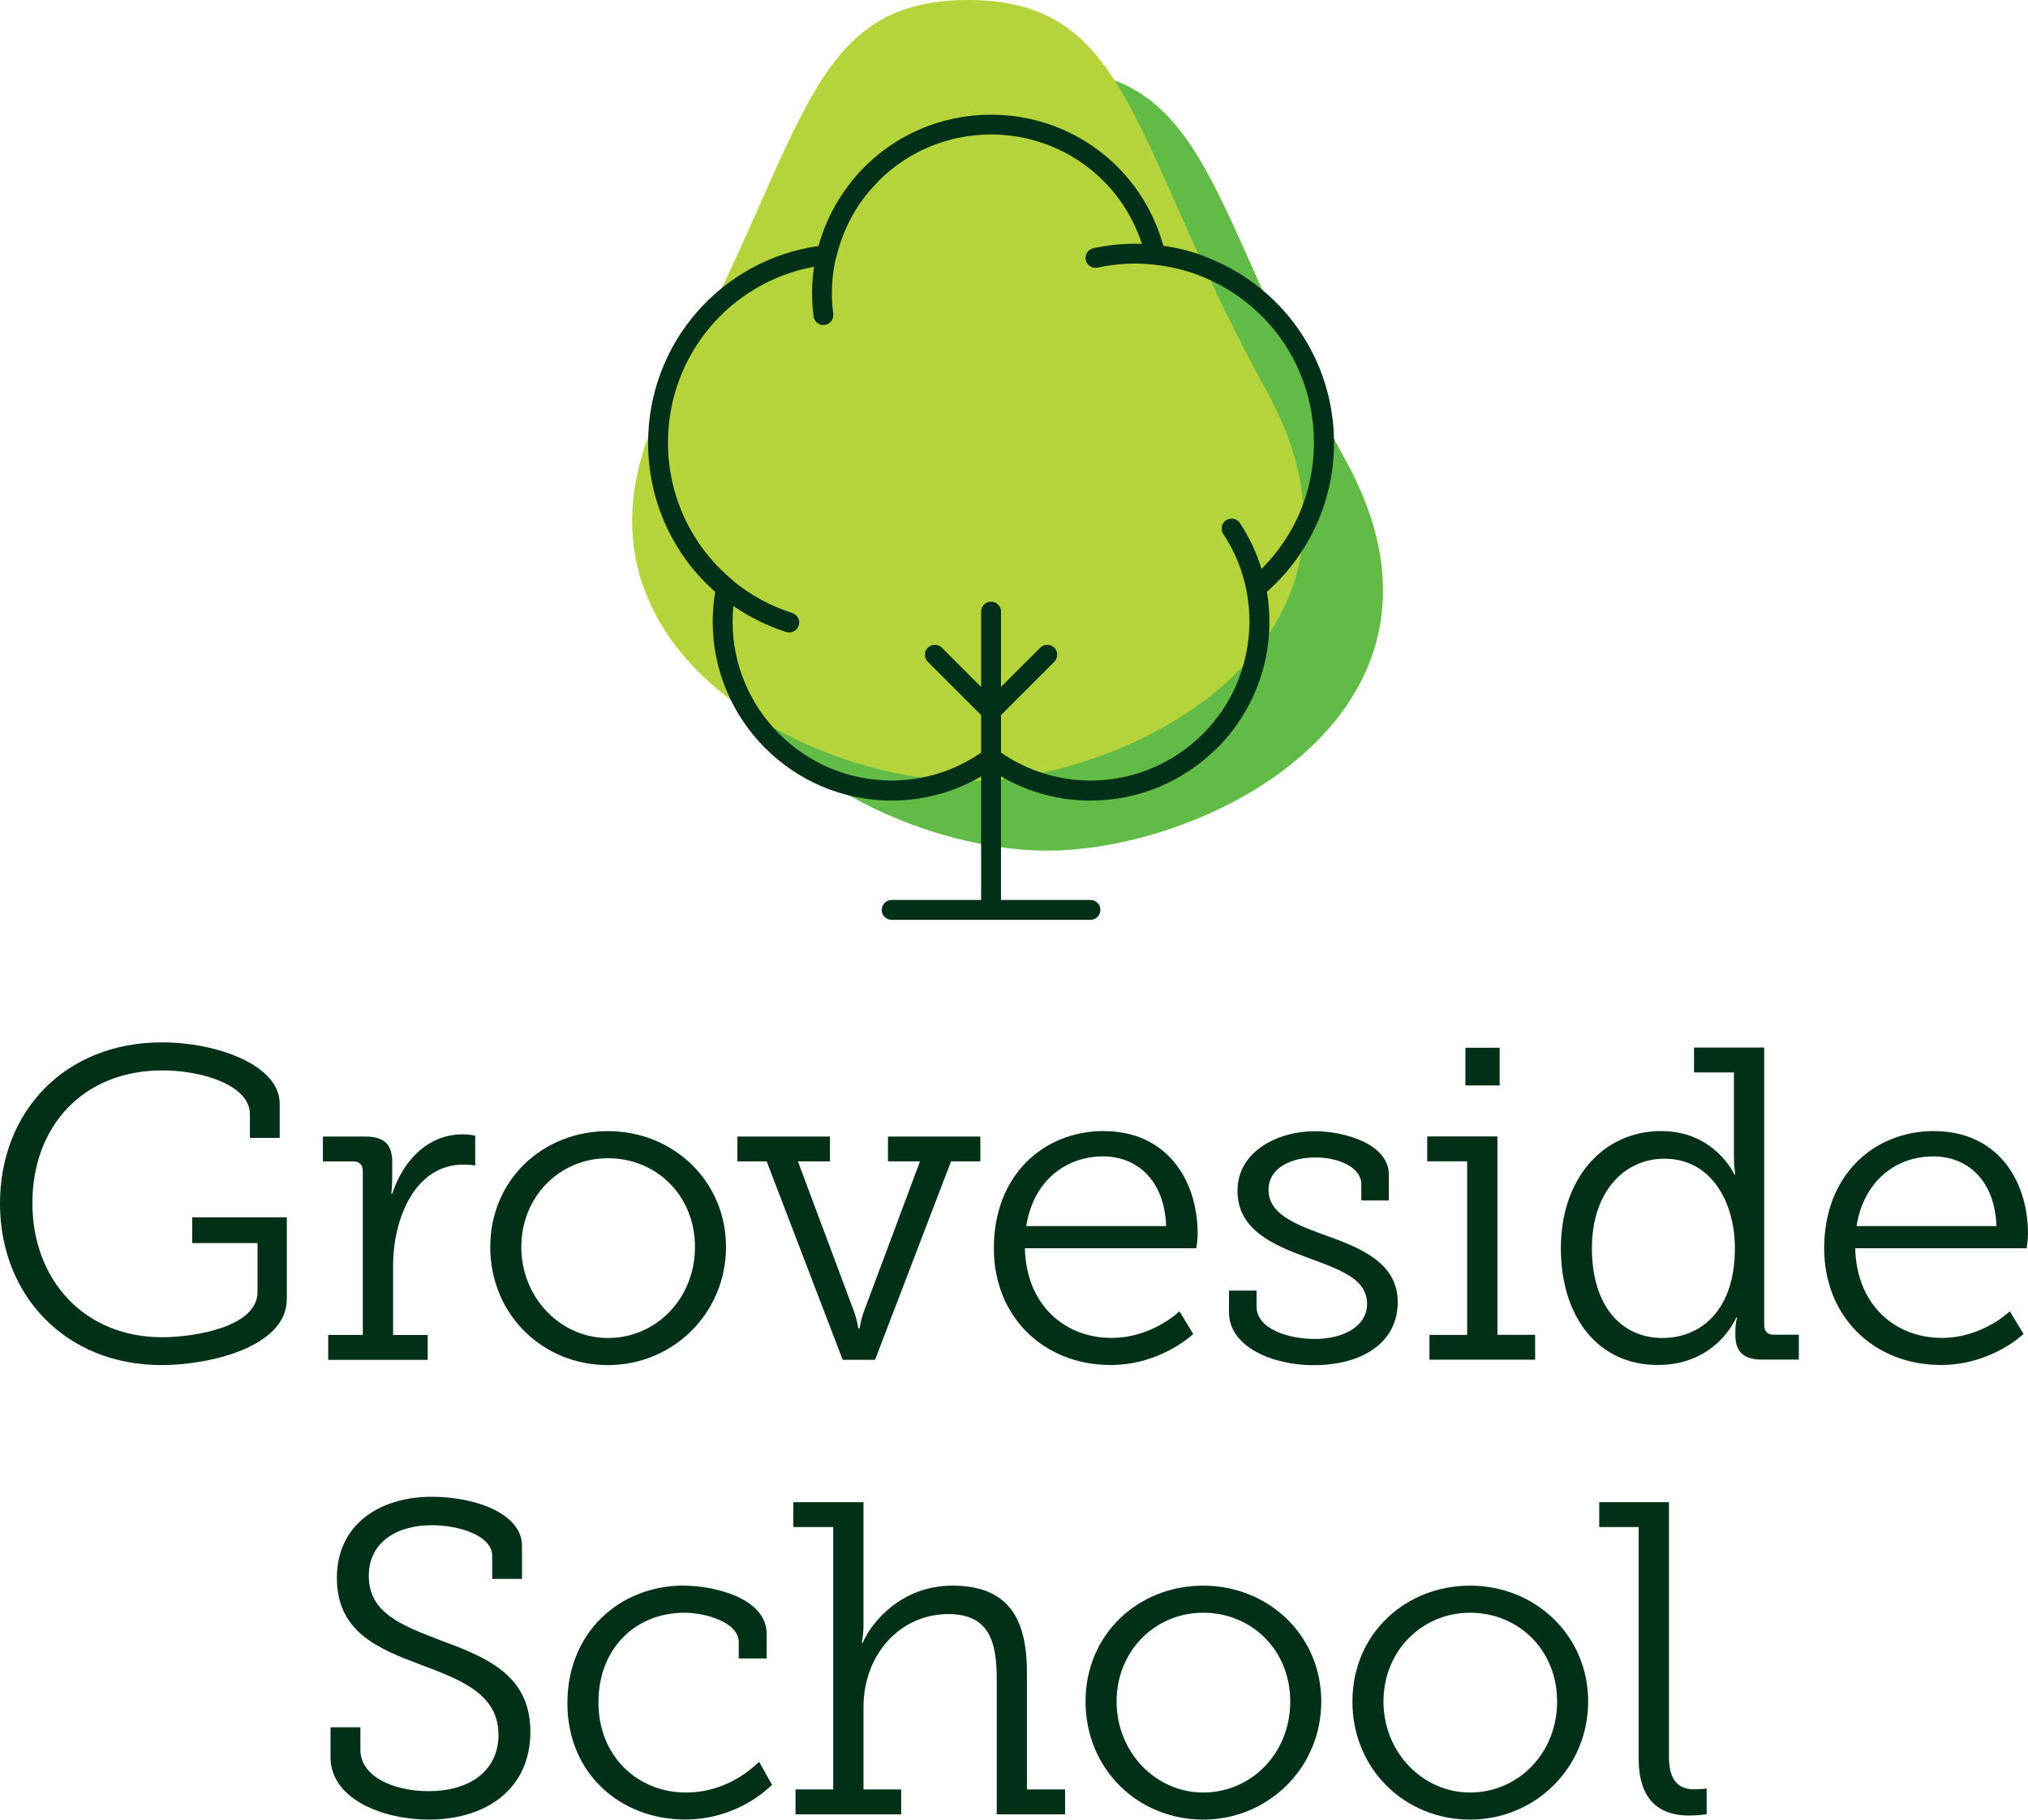
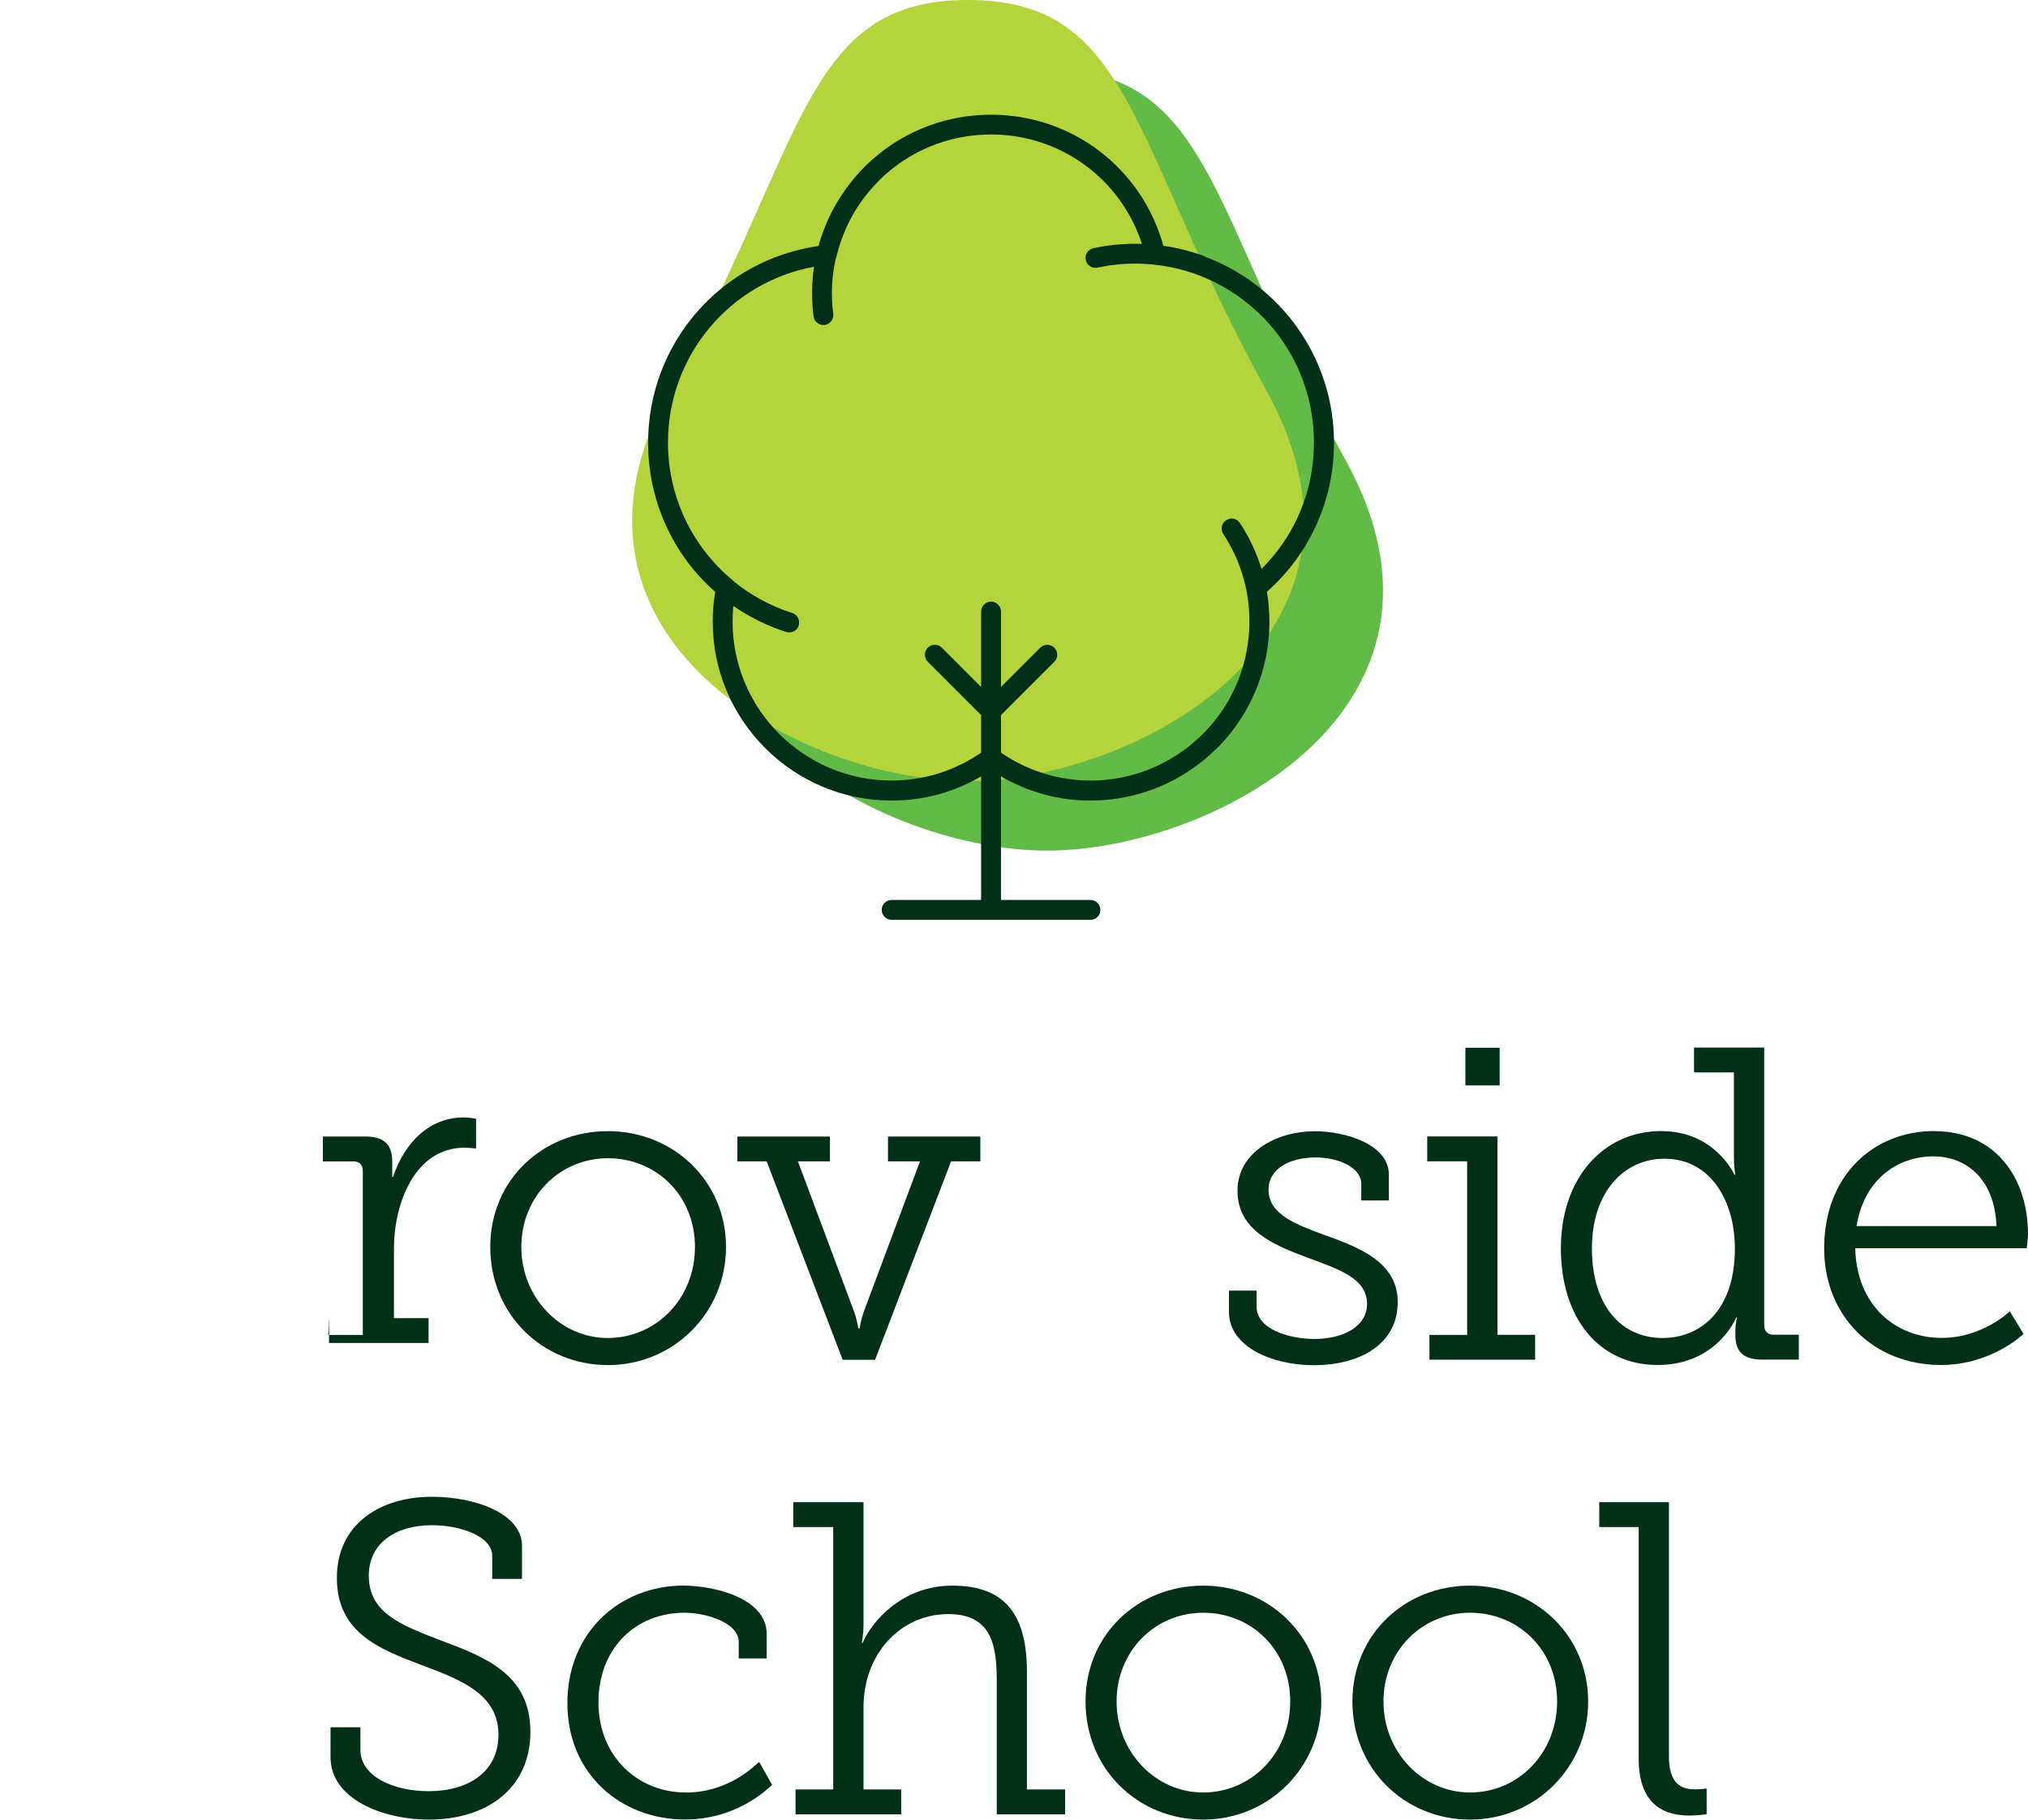
<svg xmlns="http://www.w3.org/2000/svg" viewBox="0 0 210.34 188.76">
  <defs>
    <style> .cls-1 { fill: #b5d33b; } .cls-1, .cls-2 { mix-blend-mode: multiply; } .cls-1, .cls-2, .cls-3 { stroke-width: 0px; } .cls-2 { fill: #62bb46; } .cls-4 { isolation: isolate; } .cls-3 { fill: #003018; } </style>
  </defs>
  <g class="cls-4">
    <g id="Layer_2" data-name="Layer 2">
      <g id="Layer_1-2" data-name="Layer 1">
        <g>
          <g>
-             <path class="cls-3" d="m16.81,108.13c5.57,0,12.2,2.3,12.2,6.36v3.55h-3.09v-2.44c0-3.04-4.97-4.56-9.07-4.56-8.24,0-13.49,5.8-13.49,13.77s5.39,13.91,13.45,13.91c3.22,0,9.9-1.01,9.9-4.7v-5.07h-6.77v-2.67h9.81v8.47c0,5.02-8.1,6.86-12.99,6.86-9.95,0-16.76-7.23-16.76-16.76s6.72-16.72,16.81-16.72Z" />
-             <path class="cls-3" d="m34.04,138.48h3.59v-16.99c0-.69-.37-1.01-1.01-1.01h-3.13v-2.58h4.38c1.93,0,2.81.78,2.81,2.62v1.57c0,.97-.09,1.75-.09,1.75h.09c1.15-3.5,3.73-6.17,7.32-6.17.64,0,1.29.14,1.29.14v3.09s-.6-.09-1.2-.09c-5.2,0-7.32,5.85-7.32,10.45v7.23h3.59v2.58h-10.32v-2.58Z" />
+             <path class="cls-3" d="m34.04,138.48h3.59v-16.99c0-.69-.37-1.01-1.01-1.01h-3.13v-2.58h4.38c1.93,0,2.81.78,2.81,2.62v1.57h.09c1.15-3.5,3.73-6.17,7.32-6.17.64,0,1.29.14,1.29.14v3.09s-.6-.09-1.2-.09c-5.2,0-7.32,5.85-7.32,10.45v7.23h3.59v2.58h-10.32v-2.58Z" />
            <path class="cls-3" d="m63.05,117.34c6.77,0,12.25,5.16,12.25,12.02s-5.48,12.25-12.25,12.25-12.2-5.25-12.2-12.25,5.48-12.02,12.2-12.02Zm0,21.46c4.97,0,9.03-4.05,9.03-9.44s-4.05-9.21-9.03-9.21-8.98,3.96-8.98,9.21,4.05,9.44,8.98,9.44Z" />
            <path class="cls-3" d="m76.5,117.9h9.58v2.58h-3.32l5.8,15.52c.32.83.46,1.8.46,1.8h.14s.14-.97.46-1.8l5.8-15.52h-3.32v-2.58h9.58v2.58h-3.04l-7.88,20.58h-3.36l-7.88-20.58h-3.04v-2.58Z" />
-             <path class="cls-3" d="m114.5,117.34c6.4,0,9.72,4.93,9.72,10.68,0,.55-.14,1.47-.14,1.47h-17.78c.14,5.94,4.19,9.3,8.98,9.3,4.24,0,7.05-2.76,7.05-2.76l1.43,2.35s-3.32,3.22-8.57,3.22c-6.91,0-12.11-4.97-12.11-12.11,0-7.6,5.16-12.16,11.42-12.16Zm6.45,9.85c-.18-4.88-3.13-7.23-6.54-7.23-3.87,0-7.23,2.53-7.97,7.23h14.51Z" />
            <path class="cls-3" d="m127.48,133.88h2.85v1.66c0,2.35,3.36,3.36,6.03,3.36,2.95,0,5.43-1.29,5.43-3.64,0-2.67-2.95-3.59-6.26-4.83-3.5-1.29-7.18-2.86-7.18-6.91s4.14-6.17,8.01-6.17c3.13,0,7.69,1.33,7.69,4.51v2.67h-2.86v-1.7c0-1.7-2.3-2.76-4.74-2.76-2.58,0-4.88,1.1-4.88,3.36,0,2.53,2.81,3.59,5.85,4.7,3.59,1.29,7.55,2.81,7.55,6.95s-3.59,6.54-8.75,6.54c-4.28,0-8.75-1.93-8.75-5.48v-2.26Z" />
            <path class="cls-3" d="m148.26,138.48h3.91v-18.01h-4.14v-2.58h7.28v20.58h3.91v2.58h-10.96v-2.58Zm3.73-29.79h3.55v3.91h-3.55v-3.91Z" />
            <path class="cls-3" d="m172.34,117.34c5.53,0,7.55,4.51,7.55,4.51h.09s-.14-.78-.14-1.8v-8.8h-4.14v-2.58h7.28v28.78c0,.69.37,1.01,1.01,1.01h2.58v2.58h-3.82c-1.98,0-2.76-.88-2.76-2.53v-.41c0-.92.18-1.43.18-1.43h-.09s-1.98,4.93-8.15,4.93-10.04-4.97-10.04-12.11,4.28-12.16,10.45-12.16Zm.09,21.46c3.87,0,7.51-2.76,7.51-9.3,0-4.74-2.4-9.3-7.32-9.3-4.14,0-7.51,3.41-7.51,9.3s2.99,9.3,7.32,9.3Z" />
            <path class="cls-3" d="m200.62,117.34c6.4,0,9.72,4.93,9.72,10.68,0,.55-.14,1.47-.14,1.47h-17.78c.14,5.94,4.19,9.3,8.98,9.3,4.24,0,7.05-2.76,7.05-2.76l1.43,2.35s-3.32,3.22-8.57,3.22c-6.91,0-12.11-4.97-12.11-12.11,0-7.6,5.16-12.16,11.42-12.16Zm6.45,9.85c-.18-4.88-3.13-7.23-6.54-7.23-3.87,0-7.23,2.53-7.97,7.23h14.51Z" />
            <path class="cls-3" d="m37.38,179.18v2.35c0,2.72,3.36,4.28,7.09,4.28,4.19,0,7.23-2.07,7.23-5.85,0-4.24-3.91-5.71-8.1-7.28-4.24-1.61-8.66-3.32-8.66-8.98s4.56-8.43,9.85-8.43c4.6,0,9.35,1.8,9.35,5.07v3.45h-3.09v-2.39c0-2.07-3.36-3.18-6.26-3.18-3.68,0-6.54,1.8-6.54,5.25,0,3.91,3.5,5.16,7.41,6.68,4.7,1.75,9.35,3.55,9.35,9.49s-4.56,9.12-10.55,9.12c-4.65,0-10.18-2.07-10.18-6.49v-3.09h3.09Z" />
            <path class="cls-3" d="m70.95,164.49c2.9,0,8.57,1.2,8.57,5.02v2.53h-2.9v-1.7c0-2.07-3.5-3.04-5.62-3.04-5.07,0-8.93,3.68-8.93,9.3s4.1,9.35,9.07,9.35c4.51,0,7.18-2.85,7.6-3.18l1.34,2.39c-.51.46-3.68,3.59-9.03,3.59-6.63,0-12.2-4.7-12.2-12.07s5.43-12.2,12.11-12.2Z" />
            <path class="cls-3" d="m82.51,185.63h3.91v-27.22h-4.14v-2.58h7.28v12.71c0,1.06-.18,1.89-.18,1.89h.09c.92-2.17,4.05-5.94,9.3-5.94,5.71,0,7.74,3.27,7.74,8.98v12.16h3.96v2.58h-7.09v-13.91c0-3.64-.55-6.86-5.02-6.86-4.97,0-8.8,4.14-8.8,9.67v8.52h3.91v2.58h-10.96v-2.58Z" />
            <path class="cls-3" d="m124.79,164.49c6.77,0,12.25,5.16,12.25,12.02s-5.48,12.25-12.25,12.25-12.2-5.25-12.2-12.25,5.48-12.02,12.2-12.02Zm0,21.46c4.97,0,9.03-4.05,9.03-9.44s-4.05-9.21-9.03-9.21-8.98,3.96-8.98,9.21,4.05,9.44,8.98,9.44Z" />
            <path class="cls-3" d="m152.47,164.49c6.77,0,12.25,5.16,12.25,12.02s-5.48,12.25-12.25,12.25-12.2-5.25-12.2-12.25,5.48-12.02,12.2-12.02Zm0,21.46c4.97,0,9.03-4.05,9.03-9.44s-4.05-9.21-9.03-9.21-8.98,3.96-8.98,9.21,4.05,9.44,8.98,9.44Z" />
            <path class="cls-3" d="m169.97,158.41h-4.1v-2.58h7.23v26.34c0,1.89.51,3.45,2.62,3.45.83,0,1.29-.09,1.29-.09v2.67s-.88.14-1.8.14c-3.04,0-5.25-1.52-5.25-5.94v-23.99Z" />
          </g>
          <g>
            <path class="cls-2" d="m139.56,47.73c-14.21-25.74-13.86-40.51-30.95-40.51s-16.74,14.77-30.95,40.51c-14.21,25.74,13.86,40.51,30.95,40.51s45.16-14.77,30.95-40.51Z" />
            <path class="cls-1" d="m131.35,40.51C117.14,14.77,117.49,0,100.4,0s-16.74,14.77-30.95,40.51c-14.21,25.74,13.86,40.51,30.95,40.51s45.16-14.77,30.95-40.51Z" />
            <path id="Tree_Line_Icon_11" data-name="Tree Line Icon 11" class="cls-3" d="m124.93,26.58c-1.38-.51-2.81-.88-4.27-1.08-2.22-8.05-9.46-13.6-17.87-13.6-6.32,0-11.99,3.14-15.35,8.12-1.16,1.69-2.01,3.55-2.55,5.5-10.12,1.45-17.67,10.09-17.67,20.41h0v.02h0v.02h0c.01,6.07,2.63,11.62,6.96,15.43-.17,1.02-.26,2.06-.26,3.09,0,10.23,8.33,18.56,18.56,18.56,3.29,0,6.46-.86,9.28-2.51v12.82h-9.28c-.57,0-1.03.46-1.03,1.03s.46,1.03,1.03,1.03h20.62c.57,0,1.03-.46,1.03-1.03s-.46-1.03-1.03-1.03h-9.28v-12.82c2.82,1.64,5.99,2.51,9.28,2.51,5.07,0,9.66-2.04,13.02-5.34l.11-.09c1.17-1.17,2.15-2.47,2.95-3.85,1.58-2.73,2.48-5.9,2.48-9.27,0-1.04-.09-2.09-.26-3.11,4.43-3.92,6.96-9.51,6.96-15.44,0-8.82-5.51-16.41-13.43-19.34Zm5.92,32.47c-.51-1.67-1.25-3.28-2.25-4.79-.31-.48-.95-.61-1.43-.29-.48.31-.61.95-.29,1.43,3.48,5.26,3.55,11.99.53,17.28-2.85,4.95-8.2,8.29-14.31,8.29-3.33,0-6.52-1.01-9.28-2.89v-3.9l5.53-5.53c.4-.4.4-1.06,0-1.46-.4-.4-1.06-.4-1.46,0l-4.07,4.07v-7.82c0-.57-.46-1.03-1.03-1.03s-1.03.46-1.03,1.03v7.82l-4.07-4.07c-.4-.4-1.06-.4-1.46,0-.4.4-.4,1.06,0,1.46l5.53,5.53v3.9c-2.76,1.89-5.95,2.89-9.28,2.89-9.1,0-16.5-7.4-16.5-16.5,0-.54.03-1.08.08-1.61,1.65,1.14,3.49,2.06,5.48,2.7.55.17,1.12-.12,1.3-.67.17-.54-.12-1.12-.67-1.3-2.26-.72-4.31-1.85-6.07-3.28l-.14-.14c-4.24-3.53-6.67-8.71-6.68-14.21h0v-.02h0v-.02h0c0-9.04,6.42-16.64,15.15-18.25-.25,1.68-.27,3.41-.05,5.15.07.56.59.96,1.15.89.56-.07.96-.59.89-1.15-.25-1.93-.16-3.85.25-5.68l.07-.2c.49-2.08,1.34-3.98,2.49-5.64.56-.8,1.19-1.55,1.89-2.25l.1-.12c3-2.95,7.1-4.72,11.56-4.72,7.21,0,13.46,4.6,15.66,11.35-1.67-.06-3.36.09-5.04.45-.56.12-.91.67-.79,1.22.12.56.67.91,1.22.79,1.92-.41,3.86-.52,5.76-.32l.13.02c1.52.16,2.98.5,4.36,1,2.5.91,4.82,2.37,6.77,4.32l.13.11c3.29,3.36,5.3,7.96,5.3,13.01s-1.97,9.66-5.45,13.13Z" />
          </g>
        </g>
      </g>
    </g>
  </g>
</svg>